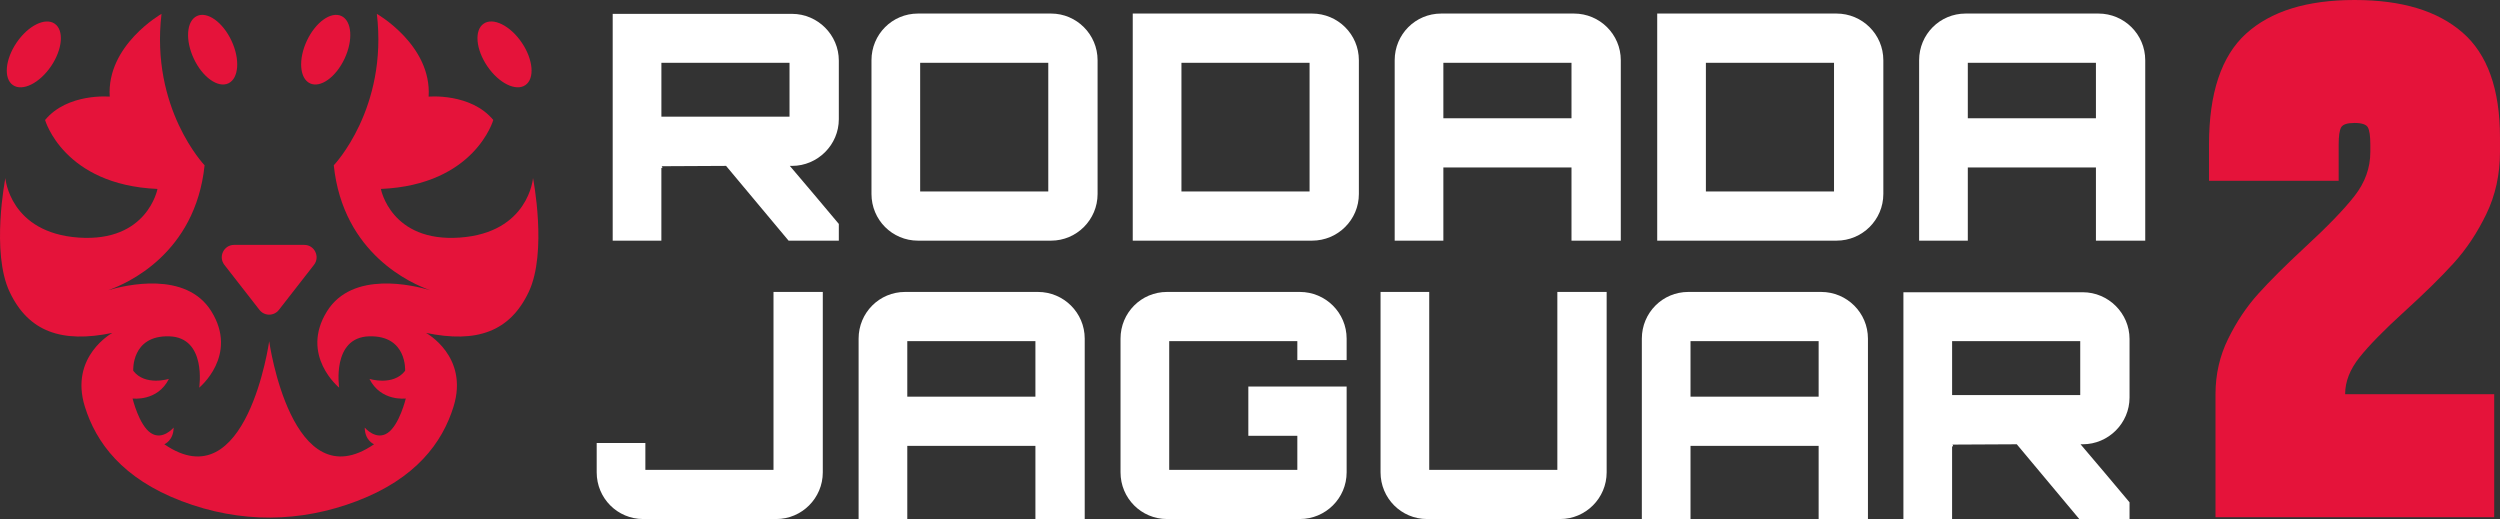
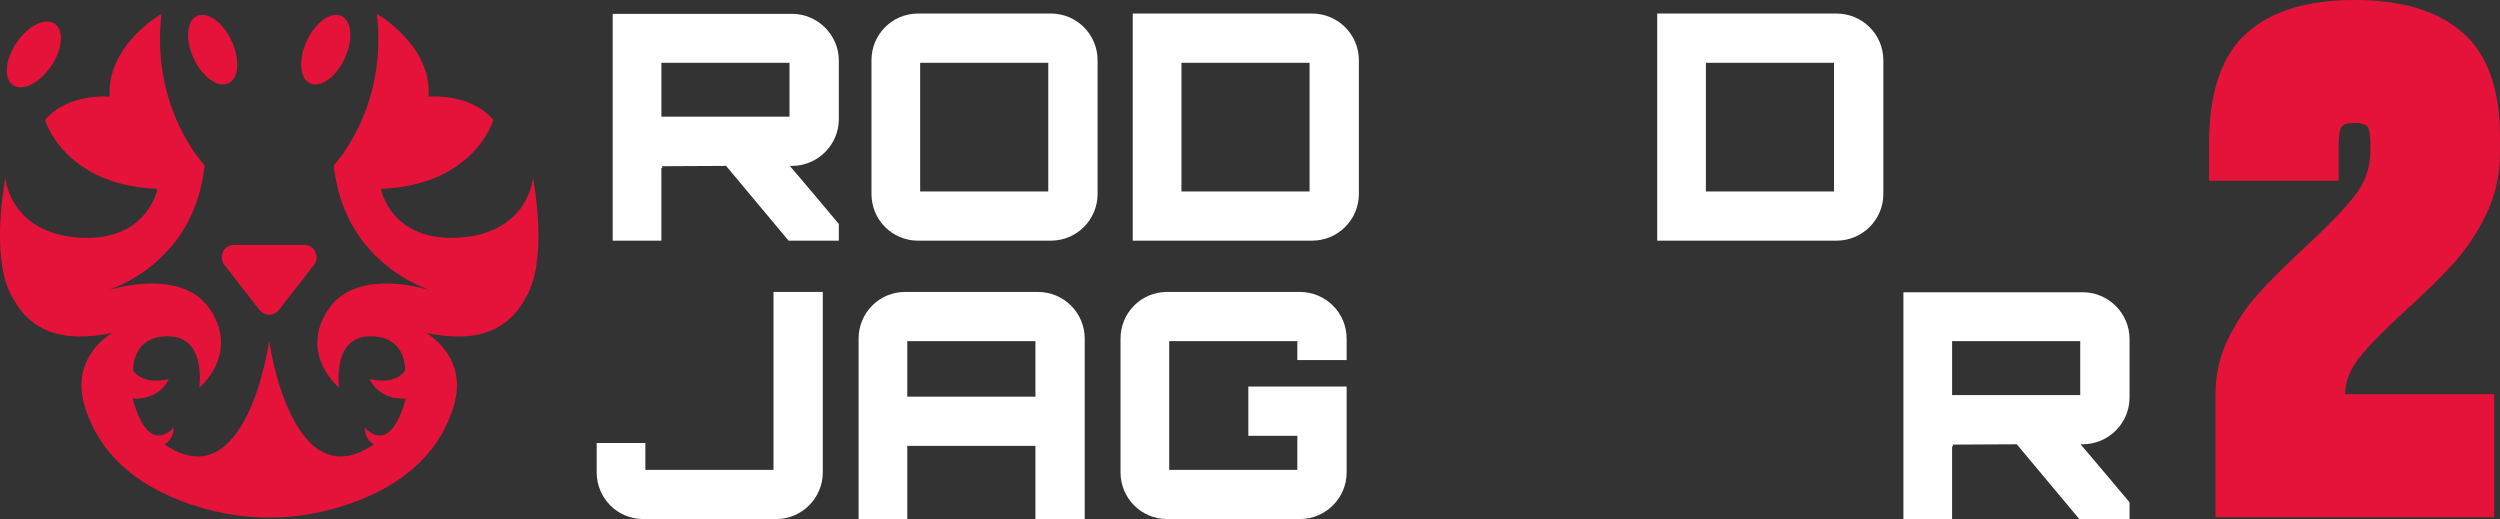
<svg xmlns="http://www.w3.org/2000/svg" width="578" height="120" viewBox="0 0 578 120" fill="none">
  <rect x="0" y="0" width="578" height="120" fill="#333333" stroke="none" />
  <g clip-path="url(#clip0_100_2)">
    <path d="M193.936 27.563C193.936 33.468 189.071 38.354 183.117 38.354H182.607C186.311 42.728 190.301 47.398 193.936 51.772V55.638H182.317L167.868 38.354L152.909 38.429C153.054 38.429 153.129 38.575 153.129 38.866C153.129 38.866 152.984 38.866 152.909 38.791V55.638H141.655V3.204H183.117C189.071 3.204 193.936 8.09 193.936 13.995V27.558V27.563ZM152.914 26.98H182.537V14.512H152.914V26.98Z" fill="white" />
    <path d="M243.017 3.134C248.897 3.134 253.762 7.944 253.762 13.925V44.847C253.762 50.827 248.897 55.638 243.017 55.638H212.23C206.275 55.638 201.485 50.822 201.485 44.847V13.925C201.485 7.944 206.28 3.134 212.23 3.134H243.017ZM212.74 44.264H242.362V14.512H212.74V44.264Z" fill="white" />
    <path d="M303.353 3.134C309.308 3.134 314.172 7.944 314.172 13.925V44.847C314.172 50.827 309.308 55.638 303.353 55.638H261.891V3.134H303.353ZM273.15 44.264H302.773V14.512H273.15V44.264Z" fill="white" />
-     <path d="M363.909 3.134C369.863 3.134 374.728 7.944 374.728 13.925V55.638H363.329V38.721H333.706V55.638H322.451V13.925C322.451 7.944 327.246 3.134 333.196 3.134H363.909ZM363.329 27.347V14.512H333.706V27.347H363.329Z" fill="white" />
    <path d="M424.609 3.134C430.564 3.134 435.428 7.944 435.428 13.925V44.847C435.428 50.827 430.564 55.638 424.609 55.638H383.147V3.134H424.609ZM394.402 44.264H424.025V14.512H394.402V44.264Z" fill="white" />
-     <path d="M485.16 3.134C491.114 3.134 495.979 7.944 495.979 13.925V55.638H484.58V38.721H454.957V55.638H443.703V13.925C443.703 7.944 448.497 3.134 454.447 3.134H485.16ZM484.58 27.347V14.512H454.957V27.347H484.58Z" fill="white" />
    <path d="M149.209 108.626H178.832V67.496H190.231V109.209C190.231 115.189 185.366 120 179.487 120H148.699C142.745 120 137.955 115.185 137.955 109.209V102.425H149.209V108.622V108.626Z" fill="white" />
    <path d="M239.968 67.496C245.922 67.496 250.787 72.306 250.787 78.287V120H239.388V103.083H209.765V120H198.51V78.287C198.51 72.306 203.305 67.496 209.255 67.496H239.968ZM239.388 91.709V78.874H209.765V91.709H239.388Z" fill="white" />
    <path d="M311.342 83.248H299.943V78.874H270.32V108.626H299.943V100.752H288.614V89.374H311.342V109.209C311.342 115.189 306.478 120 300.523 120H269.81C263.856 120 259.066 115.185 259.066 109.209V78.287C259.066 72.306 263.86 67.496 269.81 67.496H300.523C306.478 67.496 311.342 72.306 311.342 78.287V83.248Z" fill="white" />
-     <path d="M330.436 108.626H360.059V67.496H371.458V109.209C371.458 115.189 366.594 120 360.714 120H329.926C323.972 120 319.182 115.185 319.182 109.209V67.496H330.436V108.626Z" fill="white" />
-     <path d="M421.05 67.496C427.004 67.496 431.869 72.306 431.869 78.287V120H420.47V103.083H390.847V120H379.593V78.287C379.593 72.306 384.387 67.496 390.337 67.496H421.05ZM420.47 91.709V78.874H390.847V91.709H420.47Z" fill="white" />
    <path d="M492.349 91.925C492.349 97.83 487.485 102.716 481.53 102.716H481.02C484.725 107.09 488.715 111.76 492.349 116.134V120H480.73L466.281 102.716L451.323 102.791C451.468 102.791 451.542 102.937 451.542 103.228C451.542 103.228 451.397 103.228 451.323 103.153V120H440.068V67.566H481.53C487.485 67.566 492.349 72.452 492.349 78.357V91.92V91.925ZM451.327 91.342H480.95V78.874H451.327V91.342Z" fill="white" />
    <path d="M64.475 71.653L72.591 61.238C74.05 59.363 72.722 56.62 70.35 56.62H54.119C51.748 56.62 50.419 59.363 51.879 61.238L59.994 71.653C61.131 73.114 63.334 73.114 64.475 71.653Z" fill="#E5133A" />
-     <path d="M121.467 19.678C123.667 18.171 123.292 13.769 120.629 9.846C117.965 5.923 114.022 3.965 111.822 5.472C109.621 6.979 109.997 11.381 112.66 15.304C115.323 19.227 119.266 21.185 121.467 19.678Z" fill="#E5133A" />
    <path d="M11.806 15.308C14.469 11.385 14.844 6.983 12.644 5.476C10.443 3.969 6.5 5.927 3.837 9.85C1.174 13.773 0.798 18.175 2.999 19.682C5.199 21.189 9.142 19.23 11.806 15.308Z" fill="#E5133A" />
    <path d="M79.672 13.547C81.681 9.249 81.355 4.843 78.944 3.706C76.533 2.569 72.95 5.132 70.941 9.43C68.932 13.728 69.258 18.134 71.669 19.271C74.079 20.407 77.663 17.845 79.672 13.547Z" fill="#E5133A" />
    <path d="M52.802 19.269C55.213 18.133 55.539 13.727 53.529 9.429C51.52 5.131 47.937 2.568 45.526 3.705C43.115 4.842 42.79 9.248 44.799 13.546C46.808 17.844 50.391 20.406 52.802 19.269Z" fill="#E5133A" />
    <path d="M123.23 41.178C123.23 41.178 122.248 53.801 106.307 54.928C90.37 56.056 88.06 43.682 88.06 43.682C109.796 42.747 114.048 27.741 114.048 27.741C108.833 21.446 99.099 22.343 99.099 22.343C99.861 10.444 87.129 3.204 87.129 3.204C89.711 25.129 77.17 38.213 77.17 38.213C79.303 58.724 95.226 65.621 99.473 67.106C95.548 65.936 81.474 62.539 75.608 71.968C69.27 82.163 78.415 89.628 78.415 89.628C78.415 89.628 76.614 77.981 85.379 77.756C94.164 77.53 93.663 85.724 93.663 85.724C90.927 89.322 85.417 87.598 85.417 87.598C88.055 92.897 93.818 92.132 93.818 92.132C93.818 92.132 92.344 98.272 89.617 100.104C86.89 101.936 84.327 98.855 84.327 98.855C84.35 101.875 86.479 102.711 86.479 102.711C67.413 115.852 62.235 78.897 62.235 78.897C62.235 78.897 57.057 115.852 37.991 102.711C37.991 102.711 40.12 101.875 40.143 98.855C40.143 98.855 37.58 101.936 34.852 100.104C32.126 98.272 30.652 92.132 30.652 92.132C30.652 92.132 36.415 92.897 39.053 87.598C39.053 87.598 33.543 89.322 30.806 85.724C30.806 85.724 30.306 77.53 39.09 77.756C47.856 77.981 46.055 89.628 46.055 89.628C46.055 89.628 55.2 82.158 48.862 71.968C42.996 62.539 28.921 65.936 24.997 67.106C29.244 65.621 45.166 58.724 47.3 38.213C47.3 38.213 34.759 25.129 37.341 3.204C37.341 3.204 24.609 10.444 25.371 22.343C25.371 22.343 15.642 21.446 10.422 27.741C10.422 27.741 14.674 42.747 36.41 43.682C36.41 43.682 34.099 56.051 18.163 54.928C2.222 53.801 1.24 41.178 1.24 41.178C1.24 41.178 -2.123 58.292 2.231 67.496C6.586 76.699 14.262 79.391 25.984 76.967C25.984 76.967 16.011 82.369 19.618 94.011C22.195 102.326 28.304 110.637 41.962 115.847C55.621 121.057 69.471 120.817 82.512 115.847C96.171 110.637 102.284 102.326 104.857 94.011C108.463 82.369 98.491 76.967 98.491 76.967C110.213 79.391 117.884 76.699 122.243 67.496C126.598 58.292 123.235 41.178 123.235 41.178H123.23Z" fill="#E5133A" />
    <path d="M547.446 29.433C547.058 28.766 546.029 28.427 544.364 28.427C542.699 28.427 541.67 28.761 541.281 29.433C540.893 30.1 540.697 31.439 540.697 33.445V41.807H510.723V33.445C510.723 21.517 513.581 12.957 519.297 7.775C525.013 2.589 533.367 0 544.359 0C555.351 0 563.561 2.509 569.337 7.526C575.109 12.544 577.995 20.629 577.995 31.777V35.122C577.995 40.365 576.938 45.157 574.833 49.502C572.724 53.853 570.198 57.644 567.256 60.876C564.314 64.113 560.511 67.843 555.847 72.081C551.184 76.318 547.741 79.832 545.524 82.618C543.302 85.404 542.193 88.251 542.193 91.145H576.662V119.577H512.224V91.145C512.224 86.574 513.193 82.308 515.139 78.353C517.08 74.397 519.409 70.911 522.131 67.9C524.849 64.888 528.376 61.379 532.703 57.362C538.03 52.457 541.917 48.445 544.359 45.321C546.801 42.202 548.022 38.8 548.022 35.122V33.45C548.022 31.443 547.825 30.105 547.437 29.437L547.446 29.433Z" fill="#E5133A" />
  </g>
  <defs>
    <clipPath id="clip0_100_2">
      <rect width="578" height="120" fill="white" />
    </clipPath>
  </defs>
</svg>